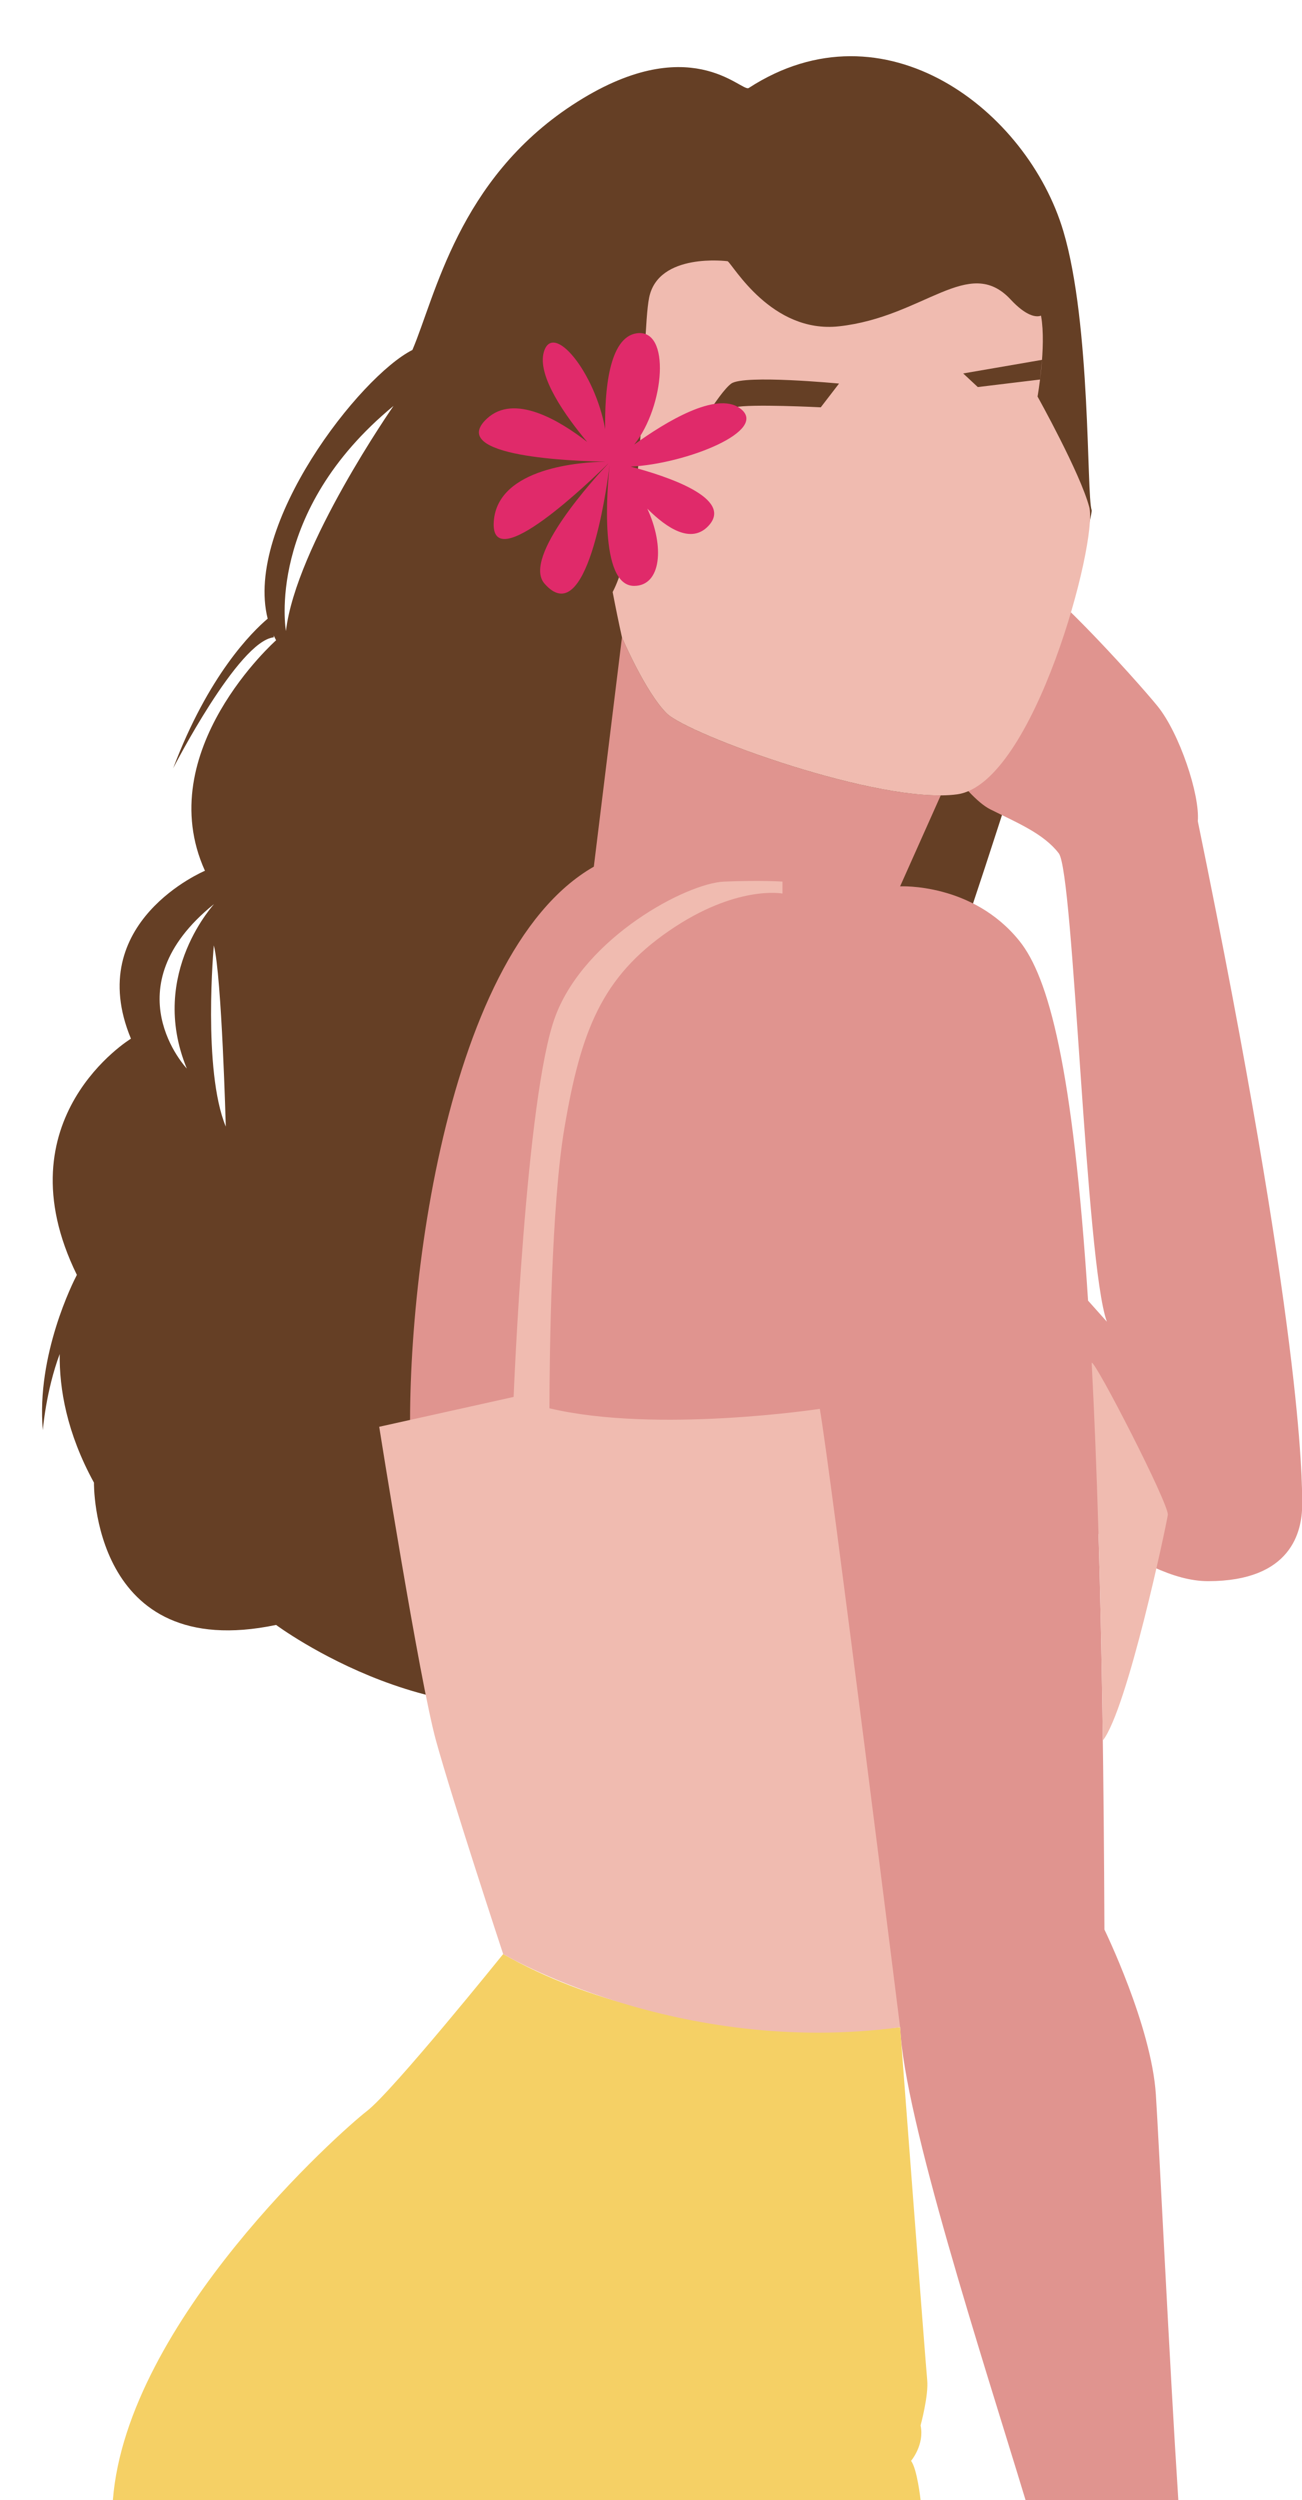
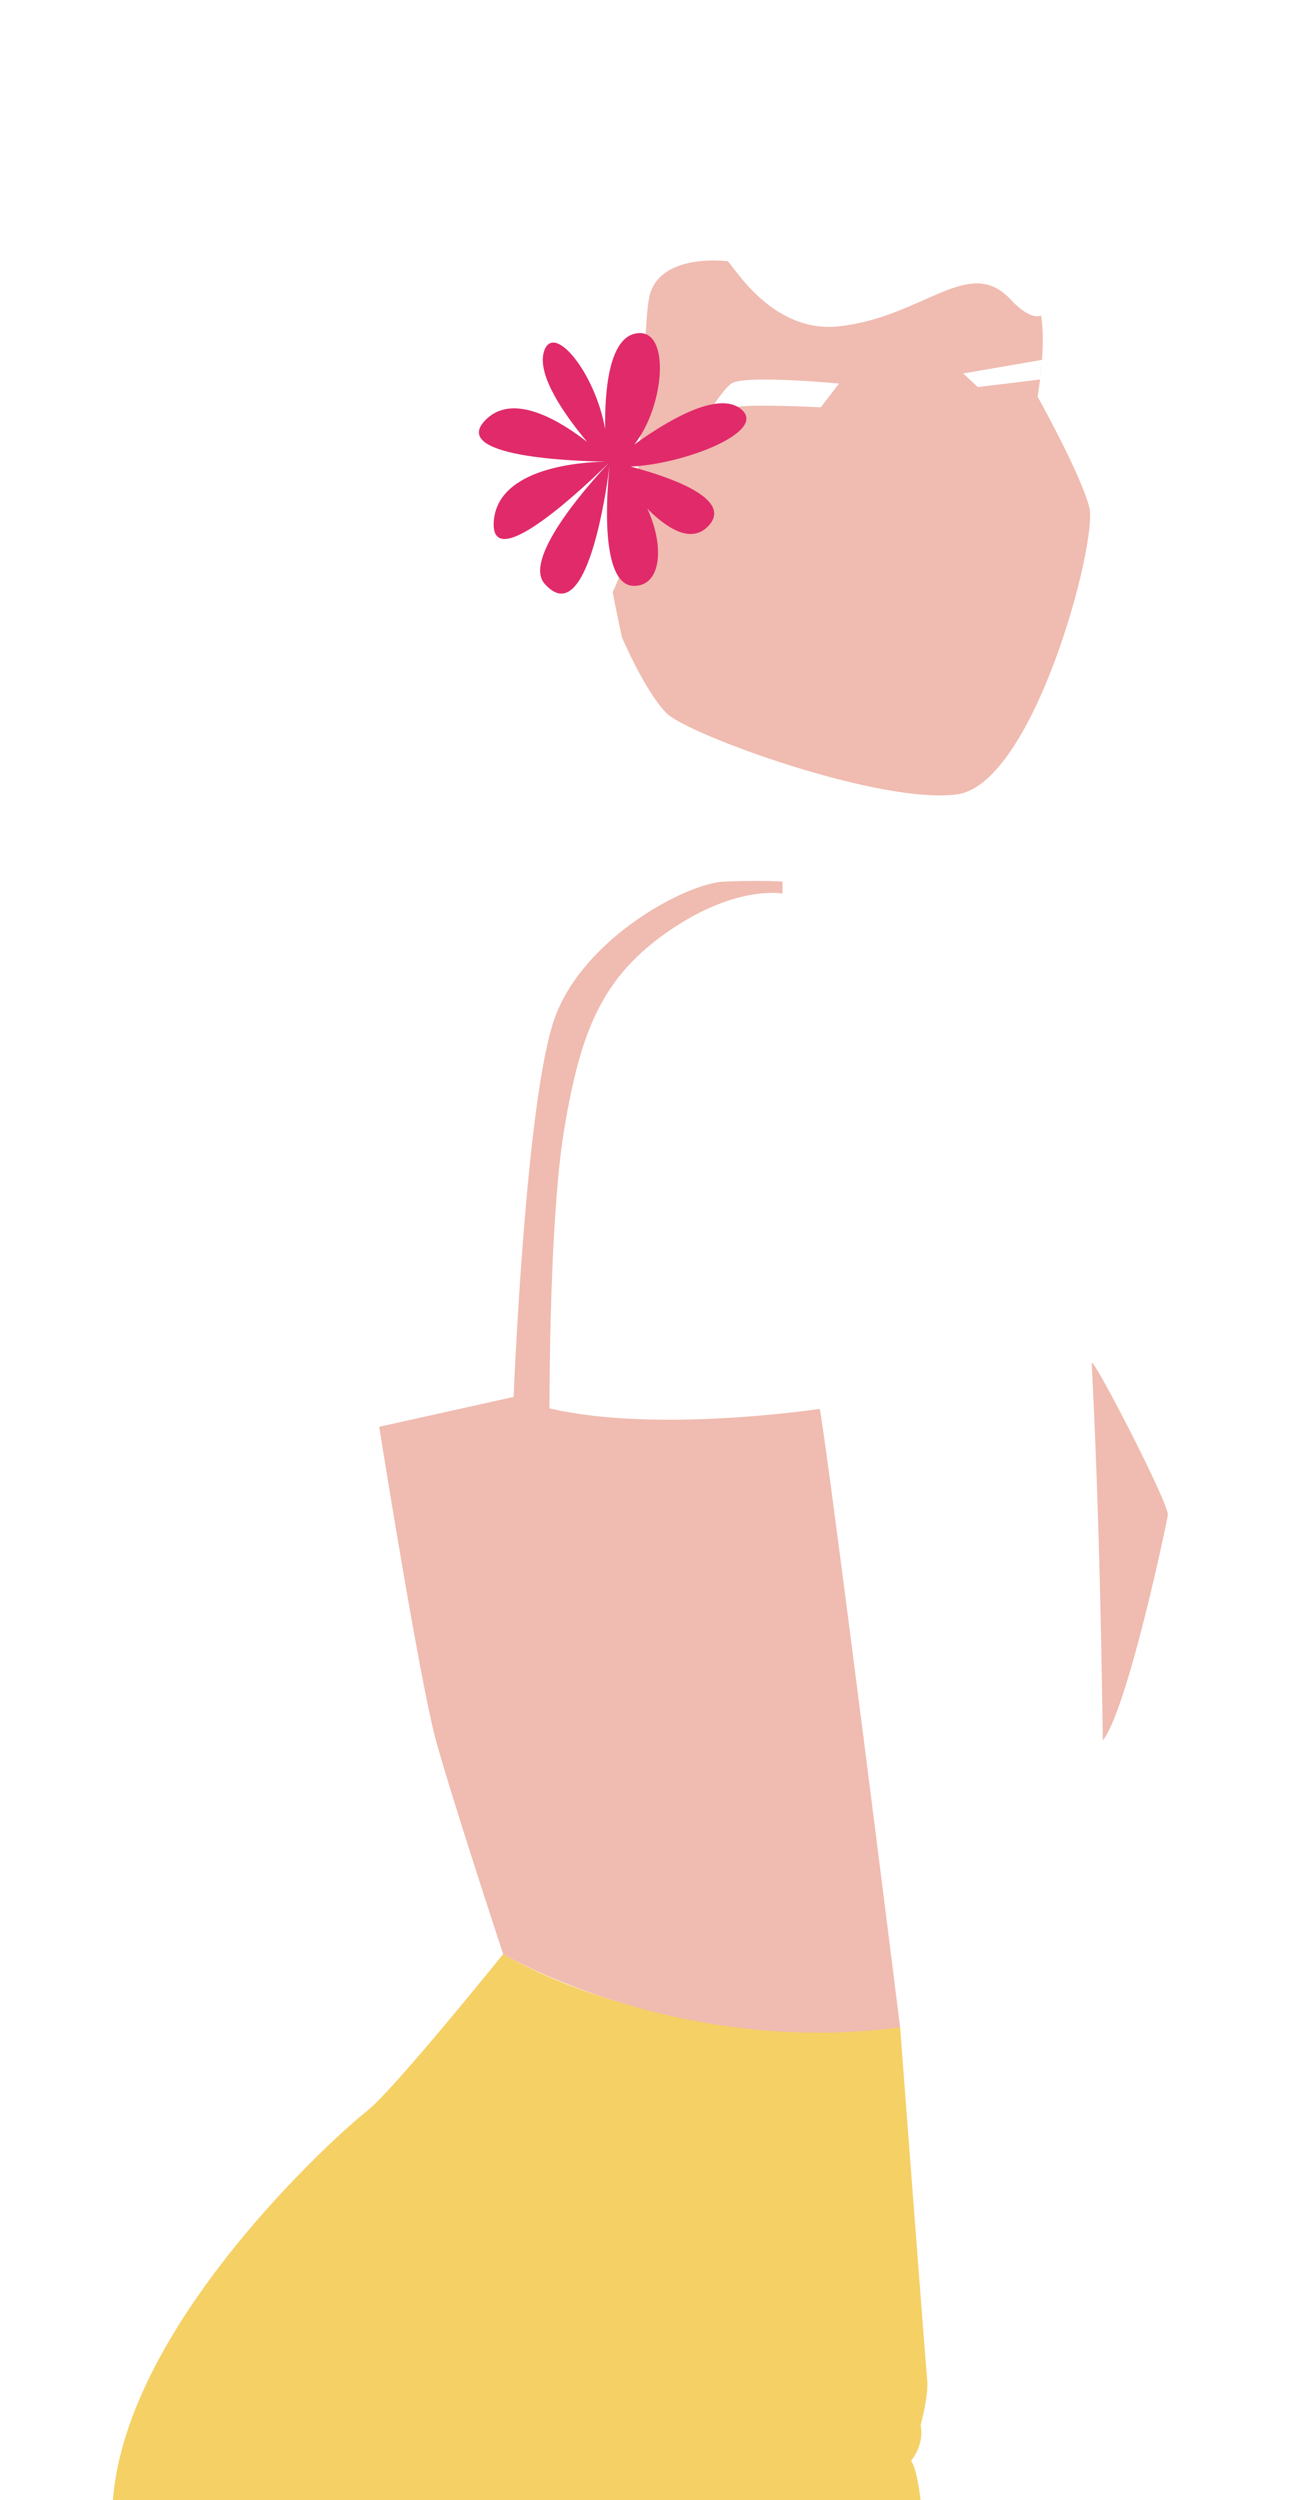
<svg xmlns="http://www.w3.org/2000/svg" fill="#000000" height="511.5" preserveAspectRatio="xMidYMid meet" version="1" viewBox="-8.6 -11.5 266.4 511.5" width="266.4" zoomAndPan="magnify">
  <defs>
    <clipPath id="a">
-       <path d="M 75 106 L 257.828 106 L 257.828 500 L 75 500 Z M 75 106" />
-     </clipPath>
+       </clipPath>
  </defs>
  <g>
    <g id="change1_1">
-       <path d="M 49.906 117.605 C 49.906 117.605 45.559 93.27 71.922 71.543 C 71.922 71.543 51.934 100.223 49.906 117.605 Z M 35.152 181.918 C 36.773 188.234 37.598 219 37.598 219 C 32.824 207.41 35.152 181.918 35.152 181.918 Z M 35.129 173.516 C 35.809 172.969 21.516 187.422 29.625 207.121 C 29.625 207.121 13.984 190.609 35.129 173.516 Z M 214.754 92.859 C 213.703 89.715 214.637 54.84 208.969 35.797 C 201.637 11.141 172.414 -11.547 144.598 6.504 C 143.133 7.457 132.477 -5.746 108.473 10.008 C 85.195 25.289 80.496 49.035 75.781 60.102 C 65.055 65.488 41.332 95.824 46.168 115.078 C 42.949 117.801 34.047 126.594 26.832 145.684 C 26.832 145.684 40.176 119.633 47.41 118.895 L 47.41 118.516 C 47.566 118.844 47.711 119.18 47.891 119.496 C 47.891 119.496 22.27 142.199 33.332 166.656 C 33.332 166.656 8.293 177.137 18.191 201.008 C 18.191 201.008 -8.59 217.312 7.129 249.336 C 7.129 249.336 7.109 249.375 7.082 249.43 C 6.43 250.676 -1.199 265.688 0.164 281.117 C 0.164 281.117 0.781 273.121 3.617 265.527 C 3.523 272.641 5.062 281.688 10.625 291.844 C 10.625 291.844 10.012 328.887 47.891 320.953 C 47.891 320.953 82.852 346.961 114.766 333.707 C 115.59 333.363 116.414 332.996 117.234 332.602 C 149.785 316.879 215.801 96 214.754 92.859" fill="#653f25" />
-     </g>
+       </g>
    <g clip-path="url(#a)" id="change2_1">
-       <path d="M 257.836 296.324 C 257.836 301.82 255.664 312 238.57 312 C 231.504 312 223.324 307.539 216.16 302.309 C 216.832 324.934 217.25 351.66 217.375 383.285 C 217.375 383.285 226.984 402.961 227.898 417.02 C 228.539 426.789 230.652 471.559 232.496 500 L 201.238 500 C 192.355 470.781 176.434 421.922 175.57 403.266 C 175.57 403.266 150.211 356.203 126.68 338.176 C 126.68 338.176 78.156 322.59 75.711 291.109 C 73.266 259.637 81.336 183.848 112.902 165.816 L 118.66 118.895 C 118.66 118.895 123.41 130.047 127.789 134.426 C 131.883 138.516 166.539 151.344 183.875 151.23 C 183.875 151.23 183.879 151.234 183.879 151.234 L 175.57 169.844 C 175.57 169.844 190.371 169.066 199.977 181.008 C 205.91 188.383 210.922 206.477 214.027 254.602 L 217.875 258.914 C 213.5 246.93 211.129 167.141 208.039 163.094 C 204.949 159.043 199.43 156.793 194.031 154.094 C 188.637 151.395 180.539 138.262 180.539 138.262 C 176.129 131.777 197.633 107.758 200.332 106.145 C 203.031 104.535 223.723 127.418 228.223 132.949 C 232.723 138.484 236.934 151.105 236.48 156.504 C 257.836 260.562 257.836 290.828 257.836 296.324" fill="#e0948f" />
-     </g>
+       </g>
    <g id="change3_1">
      <path d="M 175.57 403.266 C 175.57 403.266 180.797 472.285 181.113 475.438 C 181.43 478.59 179.758 484.738 179.758 484.738 C 180.605 488.68 177.805 491.988 177.805 491.988 C 179.062 493.566 179.758 500 179.758 500 L 14.496 500 C 17.34 463.457 61.191 424.477 66.469 420.414 C 71.746 416.355 94.352 388.293 94.352 388.293 C 129.922 408.504 175.57 403.266 175.57 403.266" fill="#f5d065" />
    </g>
    <g id="change4_1">
      <path d="M 214.766 267.324 C 214.77 267.32 214.77 267.32 214.77 267.32 C 215.359 266.625 230.652 296.309 230.344 298.445 C 230.039 300.586 222.086 338.188 217.047 344.598 C 216.625 313.344 215.844 287.961 214.766 267.324 Z M 175.57 403.266 C 129.961 409.379 94.352 388.293 94.352 388.293 C 94.352 388.293 83.965 356.816 80.602 344.598 C 77.238 332.383 68.988 280.414 68.988 280.414 L 96.492 274.305 C 96.492 274.305 98.938 212.57 105.051 196.375 C 111.16 180.18 131.941 169.176 139.582 168.871 C 147.223 168.566 151.5 168.871 151.5 168.871 L 151.5 171.316 C 151.5 171.316 142.027 169.48 128.273 178.957 C 114.523 188.43 110.242 199.43 106.883 219.297 C 104.184 235.25 103.848 265.387 103.82 276.633 C 125.754 281.824 159.141 276.746 159.141 276.746 C 161.277 288.973 175.57 403.266 175.57 403.266 Z M 191.465 67.691 L 188.477 64.906 L 204.602 62.125 L 204.199 66.148 Z M 159.336 71.836 C 159.336 71.836 144.766 71.09 141.773 71.836 C 138.785 72.582 132.434 79.309 132.434 79.309 C 132.434 79.309 138.41 68.848 141.027 66.977 C 143.645 65.109 163.074 66.977 163.074 66.977 Z M 214.273 92.258 C 212.449 85.324 203.691 69.633 203.691 69.633 C 203.691 69.633 205.516 59.414 204.422 53.211 C 204.414 53.172 204.406 53.117 204.402 53.074 C 203.395 53.484 201.305 53.137 198.195 49.789 C 189.629 40.57 180.461 53.352 163.074 55.262 C 149.25 56.781 141.402 42.691 140.281 41.945 C 140.281 41.945 126.082 40.074 124.215 49.414 C 122.598 57.488 123.617 96.523 116.754 109.629 C 117.328 112.629 117.949 115.695 118.66 118.895 C 118.66 118.895 123.41 130.047 127.789 134.426 C 132.172 138.805 171.578 153.199 187.27 151.012 C 202.961 148.82 216.098 99.191 214.273 92.258" fill="#f0bbb0" />
    </g>
    <g id="change5_1">
      <path d="M 120.418 83.965 C 127.754 85.895 141.648 90.441 136.352 96.094 C 132.871 99.805 127.953 96.695 123.848 92.574 C 127.418 100.289 126.699 108.371 121.141 108.371 C 113.883 108.371 115.66 88.121 116.129 83.785 C 116.125 83.785 116.121 83.781 116.121 83.781 C 115.461 89.059 111.41 117.773 102.805 107.898 C 98.129 102.535 113.309 86.035 115.855 83.344 C 115.844 83.348 115.836 83.352 115.824 83.352 C 112.703 86.441 91.562 106.957 92.434 95.148 C 93.254 84.074 110.586 83.043 115.129 82.961 C 115.125 82.957 115.121 82.953 115.117 82.945 C 109.316 82.855 82.582 82.02 91.02 74.156 C 96.641 68.914 105.953 74.566 111.547 78.922 C 107.234 73.77 101.191 65.406 102.691 60.457 C 104.586 54.215 113.156 64.688 115.223 76.289 C 115.105 68.656 115.93 57.523 121.672 56.691 C 128.707 55.672 127.41 71.625 121.176 79.453 C 127.582 74.824 137.926 68.531 142.773 72.012 C 149.098 76.551 131.719 83.441 120.418 83.965" fill="#e02a6a" />
    </g>
  </g>
</svg>